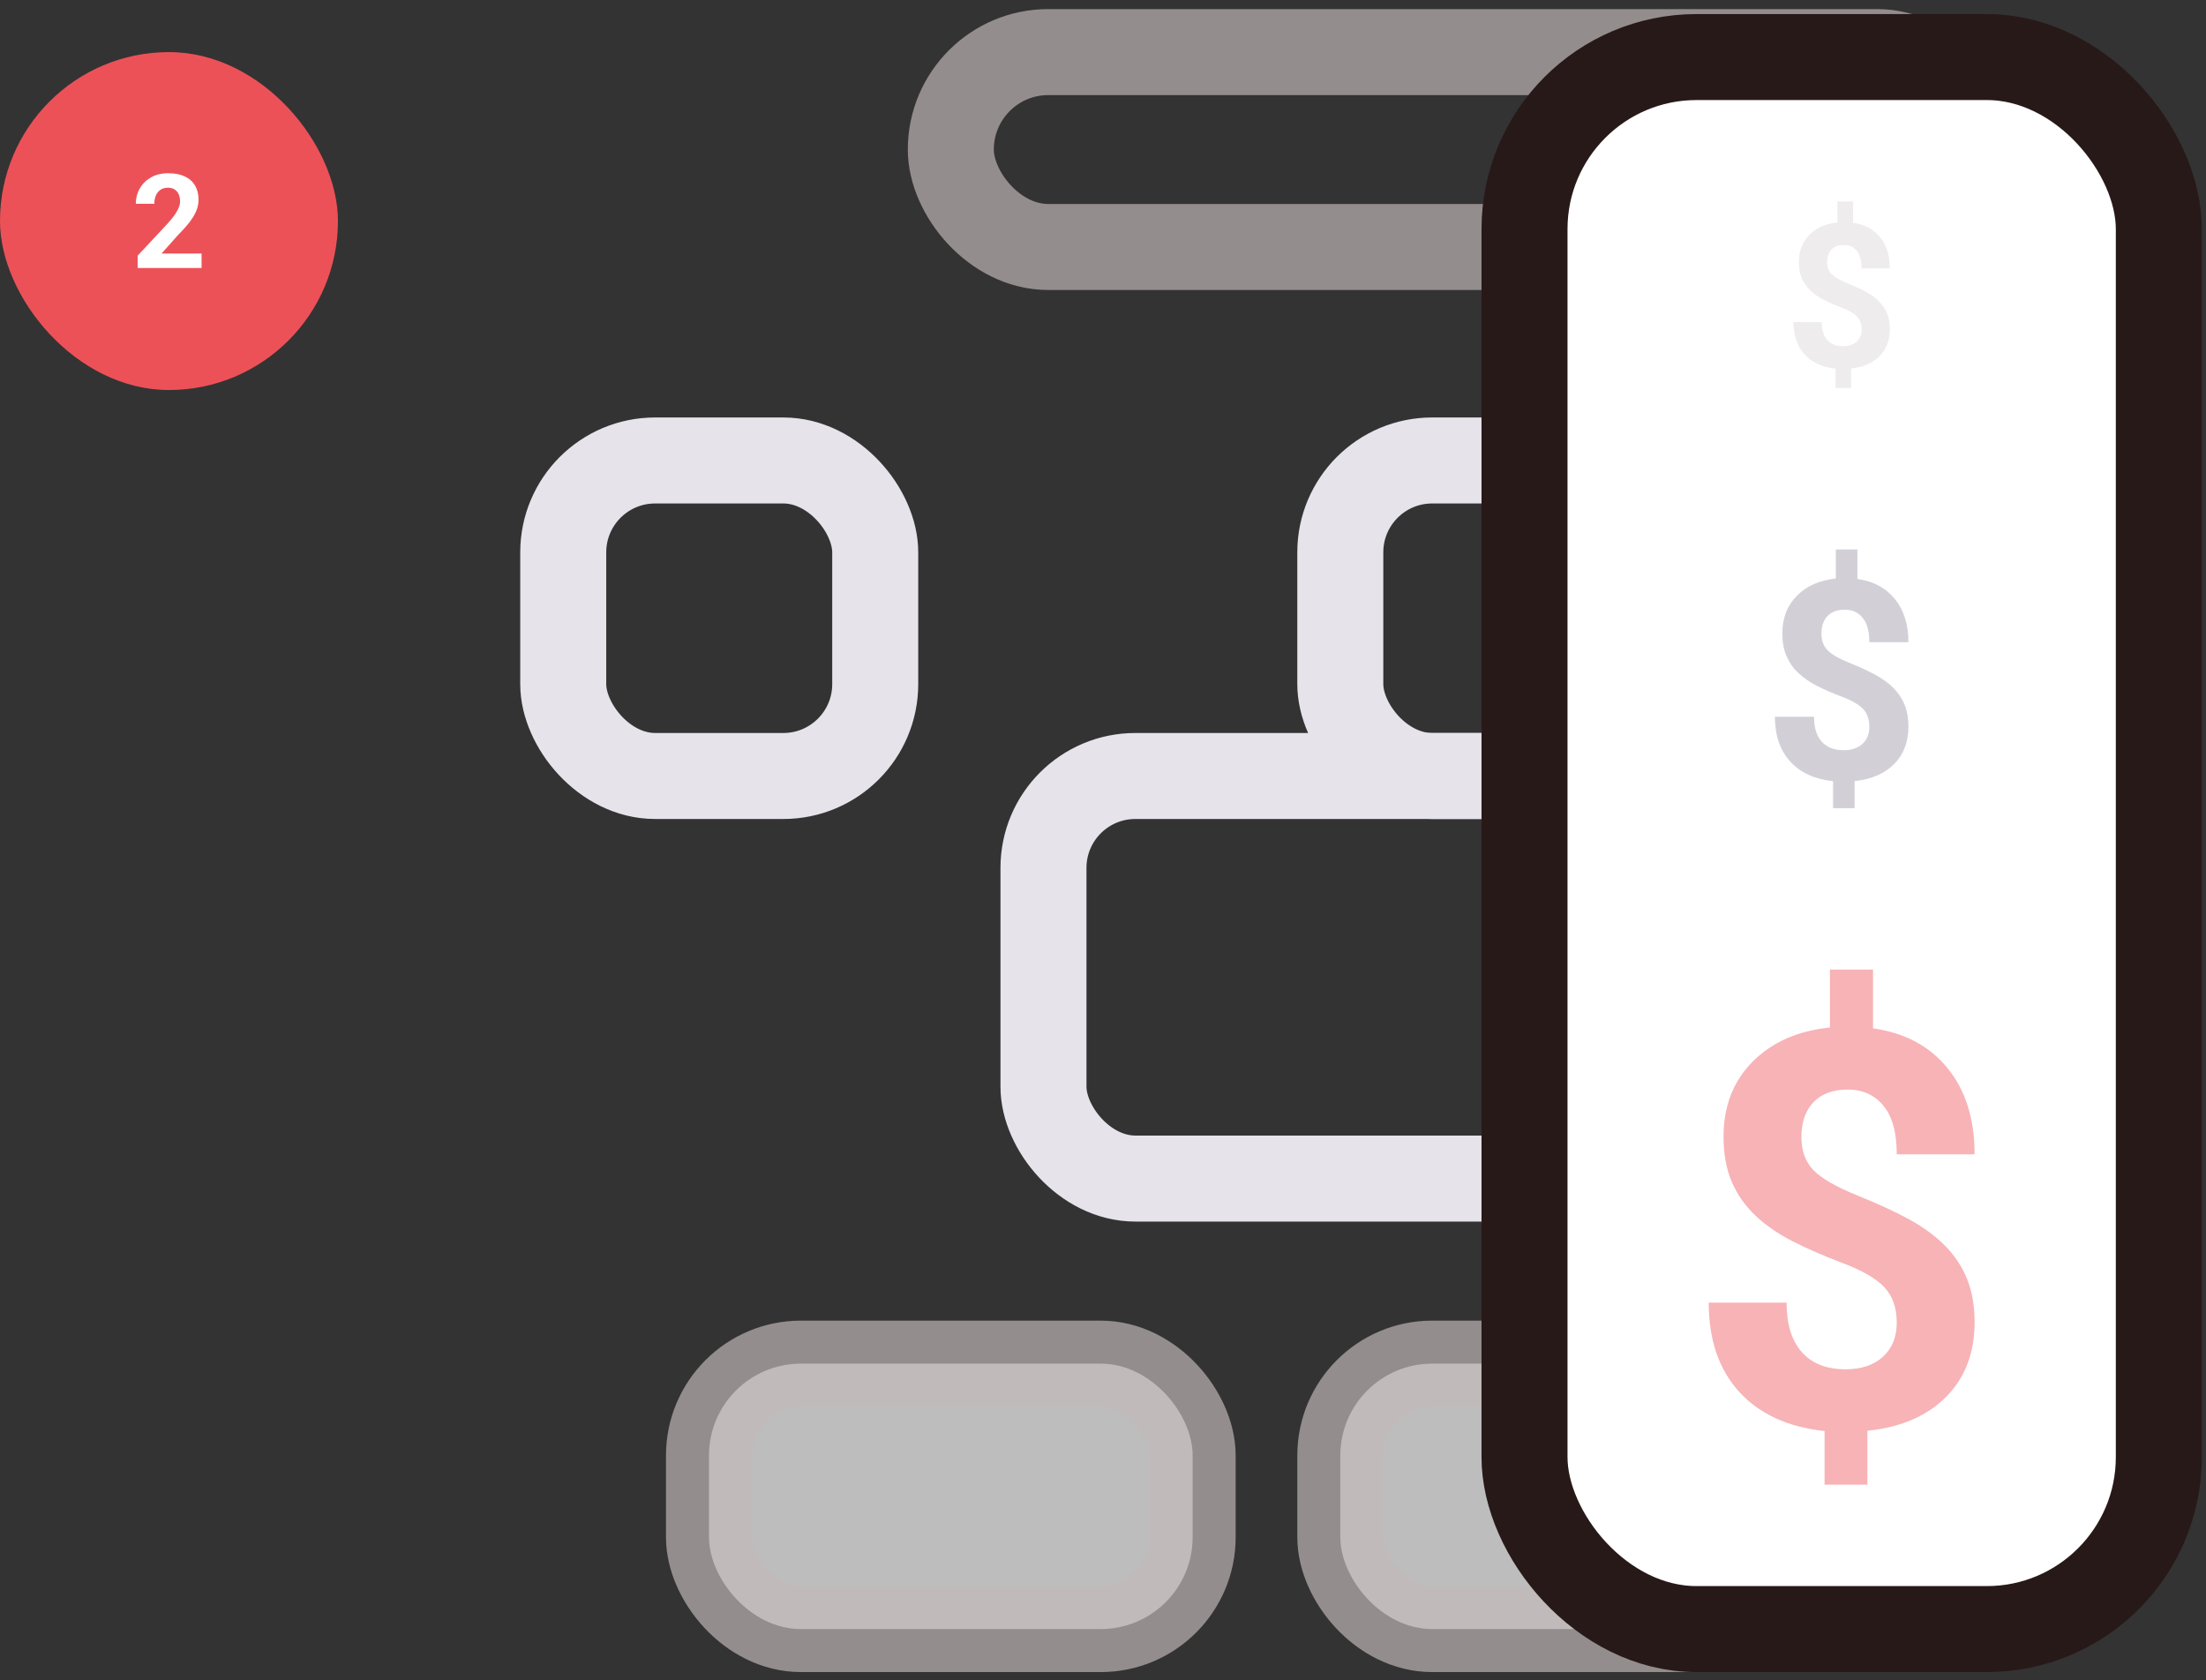
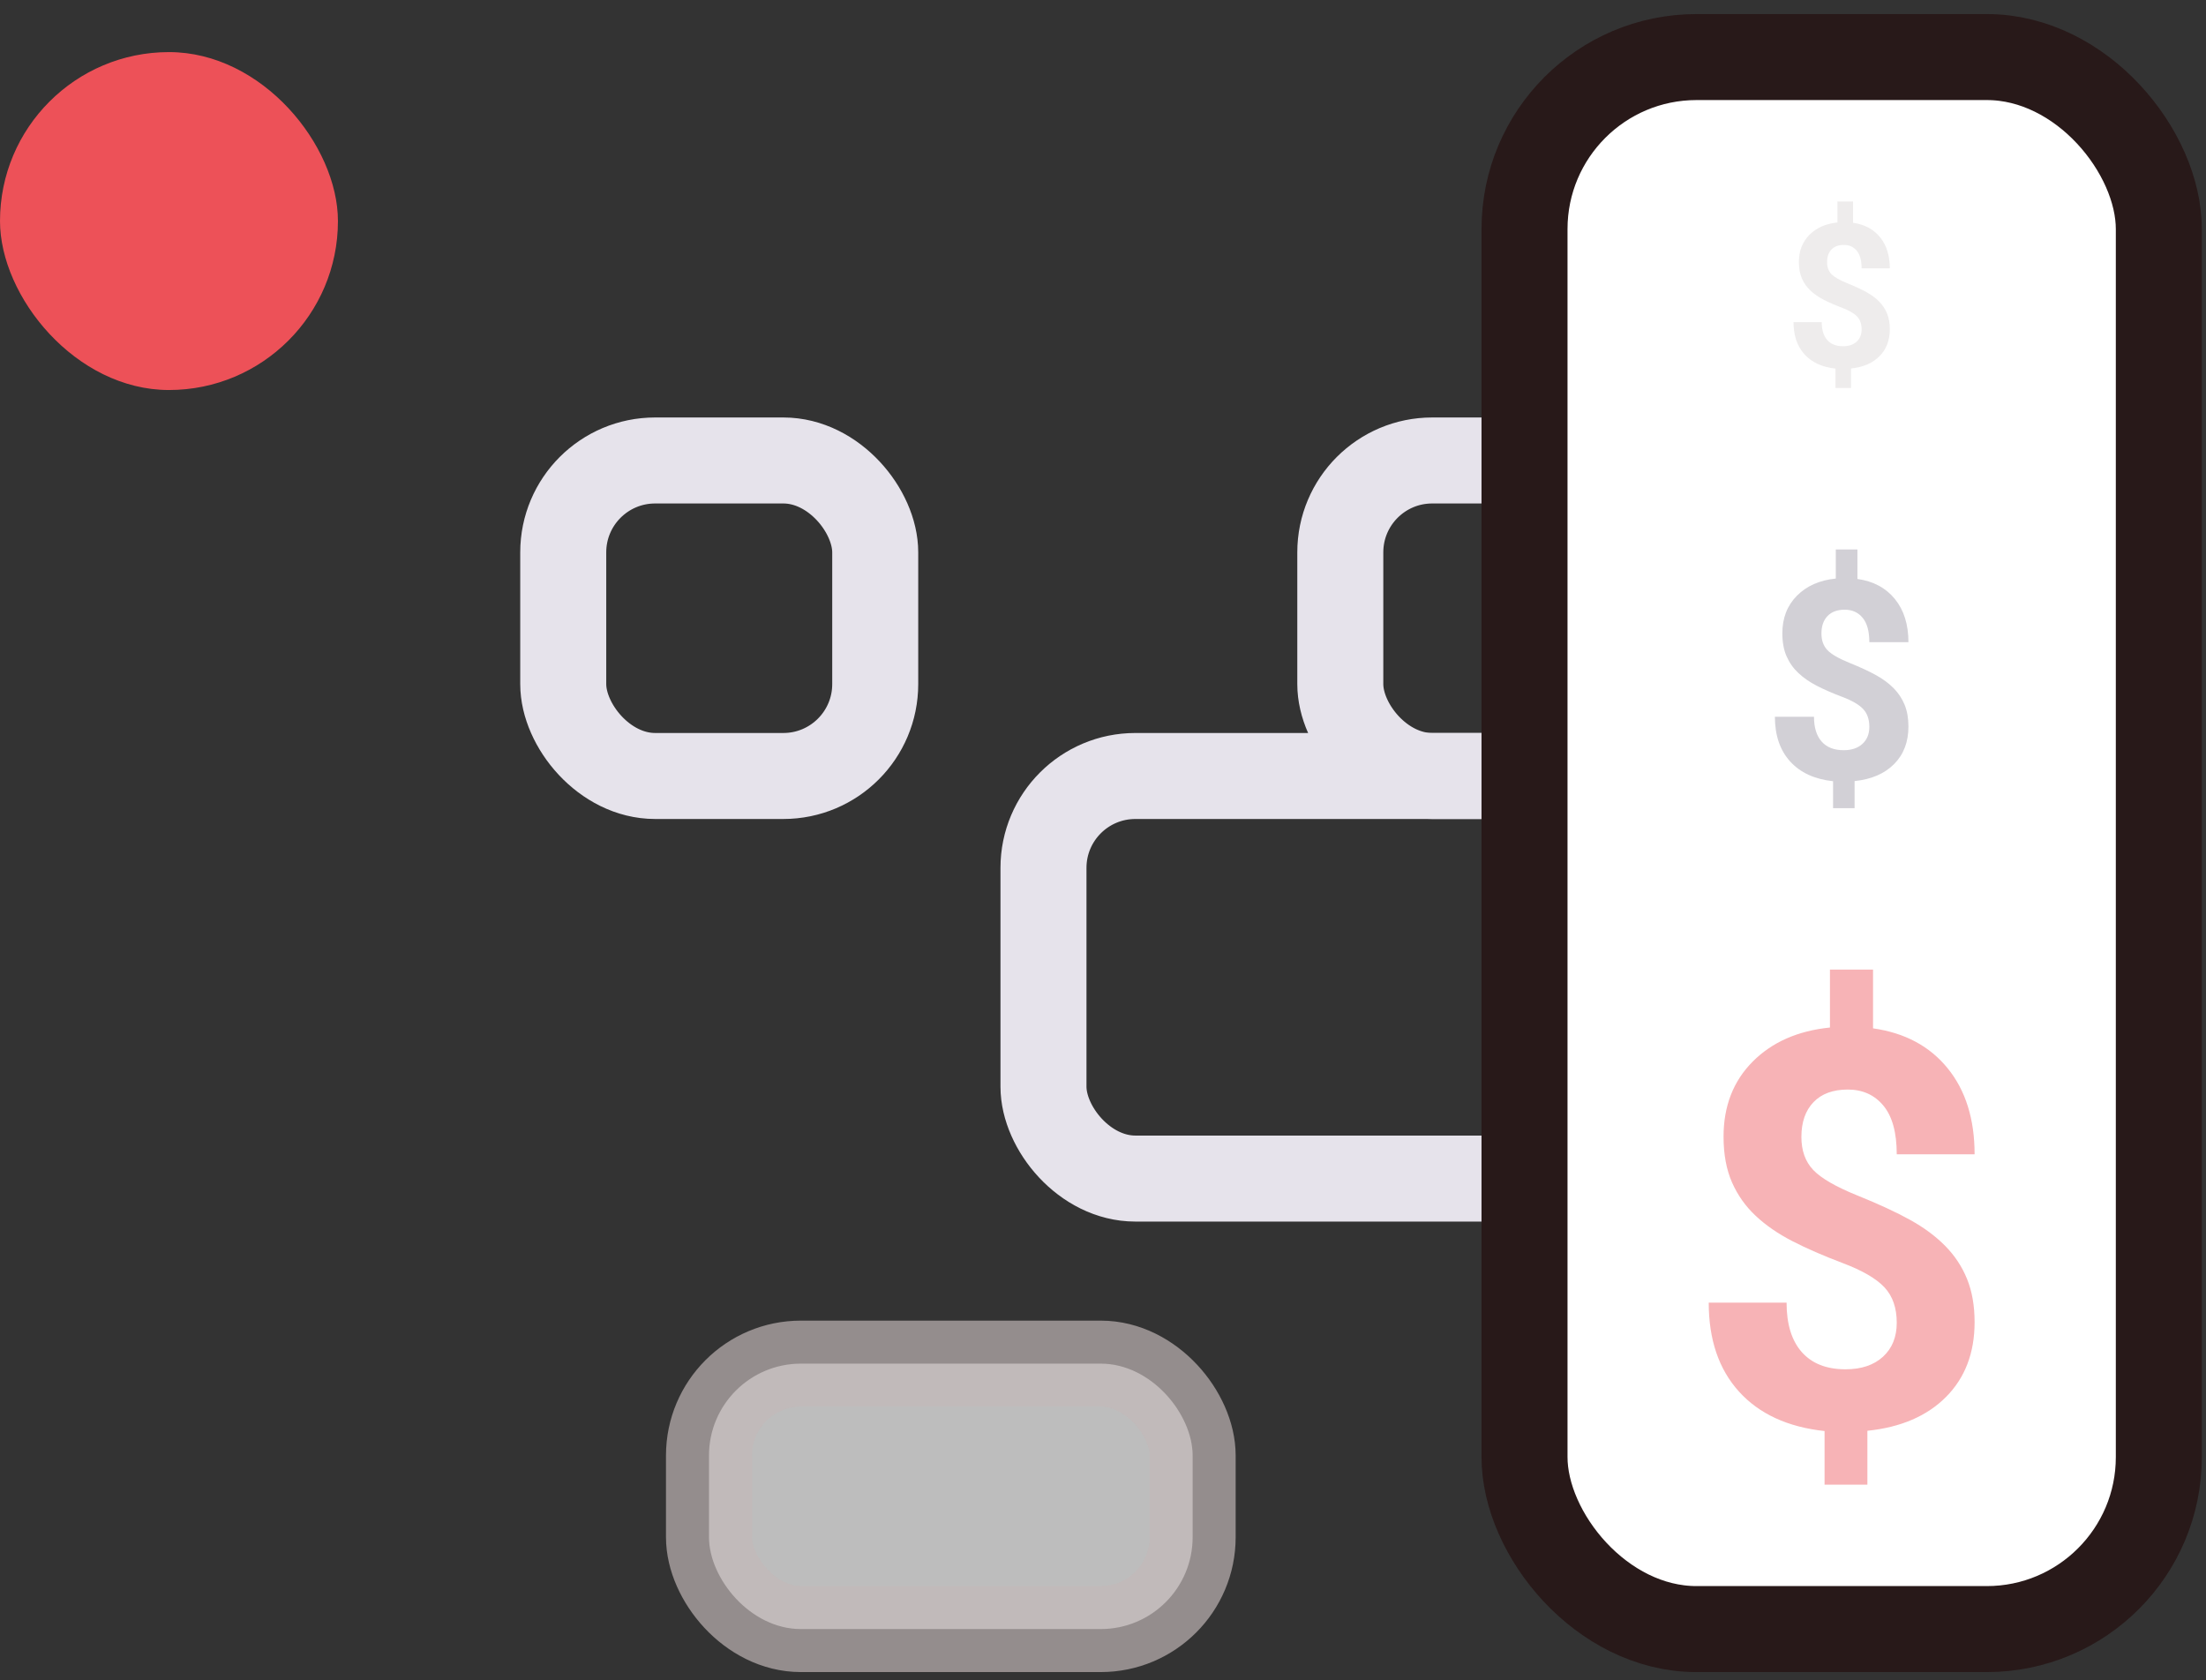
<svg xmlns="http://www.w3.org/2000/svg" width="235" height="179" viewBox="0 0 235 179" fill="none">
  <rect x="0" y="0" width="235" height="179" fill="#333333" stroke="none" />
  <rect y="5.55" width="36" height="36" rx="18" fill="#ED5158" />
-   <path d="M21.473 27.012V28.55H14.664V27.238L17.884 23.786C18.207 23.426 18.463 23.109 18.649 22.835C18.836 22.558 18.971 22.309 19.053 22.09C19.139 21.867 19.183 21.655 19.183 21.455C19.183 21.154 19.133 20.896 19.032 20.682C18.932 20.463 18.784 20.295 18.588 20.176C18.396 20.058 18.16 19.998 17.877 19.998C17.576 19.998 17.316 20.072 17.098 20.217C16.884 20.363 16.719 20.566 16.605 20.826C16.496 21.085 16.441 21.379 16.441 21.707H14.466C14.466 21.115 14.607 20.573 14.89 20.081C15.172 19.584 15.571 19.19 16.086 18.898C16.601 18.602 17.212 18.454 17.918 18.454C18.615 18.454 19.203 18.567 19.682 18.795C20.165 19.019 20.529 19.342 20.775 19.766C21.026 20.185 21.151 20.687 21.151 21.27C21.151 21.598 21.099 21.919 20.994 22.234C20.889 22.544 20.739 22.854 20.543 23.164C20.352 23.469 20.119 23.779 19.846 24.093C19.572 24.408 19.269 24.734 18.936 25.071L17.207 27.012H21.473Z" fill="white" />
  <rect x="111.159" y="82.669" width="70.87" height="42.888" rx="9.789" stroke="#E6E3EB" stroke-width="9.162" />
  <rect x="142.779" y="49.056" width="39.25" height="33.613" rx="9.789" stroke="#E6E3EB" stroke-width="9.162" />
  <rect x="60" y="49.056" width="33.236" height="33.613" rx="9.789" stroke="#E6E3EB" stroke-width="9.162" />
-   <rect opacity="0.673" x="101.288" y="5.55" width="109.062" height="20.762" rx="10.381" stroke="#C2B9B9" stroke-width="9.162" />
-   <rect opacity="0.673" x="142.779" y="145.272" width="67.572" height="28.279" rx="9.789" fill="white" stroke="#C2B9B9" stroke-width="9.162" />
  <rect opacity="0.673" x="75.526" y="145.272" width="51.525" height="28.279" rx="9.789" fill="white" stroke="#C2B9B9" stroke-width="9.162" />
  <rect x="162.403" y="6.079" width="67.572" height="167.473" rx="18.325" fill="white" stroke="#281919" stroke-width="9.162" />
  <path d="M202.056 140.913C202.056 139.336 201.621 138.081 200.751 137.148C199.88 136.215 198.402 135.355 196.317 134.566C194.232 133.778 192.434 132.994 190.923 132.215C189.411 131.436 188.115 130.542 187.035 129.532C185.954 128.522 185.112 127.334 184.509 125.969C183.907 124.603 183.606 122.978 183.606 121.093C183.606 117.843 184.639 115.179 186.705 113.101C188.771 111.024 191.516 109.812 194.94 109.466V103.292H199.531V109.553C202.917 110.034 205.566 111.452 207.479 113.808C209.392 116.164 210.349 119.218 210.349 122.968H202.056C202.056 120.66 201.583 118.934 200.636 117.79C199.689 116.645 198.421 116.073 196.834 116.073C195.265 116.073 194.05 116.52 193.19 117.415C192.329 118.309 191.898 119.545 191.898 121.122C191.898 122.584 192.319 123.757 193.161 124.642C194.003 125.526 195.566 126.43 197.852 127.354C200.138 128.277 202.018 129.147 203.491 129.965C204.964 130.782 206.207 131.705 207.221 132.734C208.235 133.763 209.01 134.936 209.545 136.254C210.081 137.571 210.349 139.105 210.349 140.856C210.349 144.125 209.335 146.78 207.307 148.818C205.279 150.857 202.487 152.059 198.928 152.425V158.166H194.366V152.454C190.444 152.03 187.408 150.631 185.255 148.256C183.103 145.88 182.027 142.721 182.027 138.778H190.32C190.32 141.067 190.86 142.822 191.941 144.044C193.022 145.265 194.576 145.876 196.604 145.876C198.288 145.876 199.617 145.428 200.593 144.534C201.568 143.64 202.056 142.433 202.056 140.913Z" fill="#F7B3B6" />
  <path d="M199.136 77.43C199.136 76.638 198.917 76.007 198.48 75.539C198.043 75.07 197.301 74.638 196.253 74.242C195.206 73.846 194.303 73.452 193.544 73.061C192.785 72.669 192.134 72.22 191.591 71.713C191.048 71.206 190.625 70.609 190.323 69.924C190.02 69.238 189.869 68.421 189.869 67.475C189.869 65.842 190.388 64.504 191.425 63.461C192.463 62.417 193.842 61.809 195.562 61.635V58.534H197.868V61.678C199.568 61.92 200.899 62.632 201.86 63.816C202.821 64.999 203.301 66.533 203.301 68.416H199.136C199.136 67.257 198.898 66.39 198.422 65.815C197.947 65.241 197.31 64.953 196.513 64.953C195.725 64.953 195.115 65.178 194.683 65.627C194.25 66.076 194.034 66.697 194.034 67.489C194.034 68.223 194.245 68.813 194.668 69.257C195.091 69.701 195.876 70.155 197.025 70.619C198.173 71.083 199.117 71.52 199.857 71.93C200.596 72.341 201.221 72.805 201.73 73.322C202.239 73.838 202.628 74.428 202.897 75.089C203.167 75.751 203.301 76.522 203.301 77.401C203.301 79.043 202.792 80.376 201.773 81.4C200.755 82.424 199.352 83.028 197.565 83.211V86.095H195.273V83.226C193.304 83.013 191.778 82.311 190.698 81.118C189.617 79.924 189.076 78.338 189.076 76.357H193.241C193.241 77.507 193.513 78.388 194.056 79.002C194.598 79.615 195.379 79.922 196.398 79.922C197.243 79.922 197.911 79.697 198.401 79.248C198.891 78.799 199.136 78.193 199.136 77.43Z" fill="#D2D0D6" />
  <path d="M198.314 35.089C198.314 34.517 198.156 34.063 197.841 33.725C197.526 33.387 196.991 33.076 196.235 32.79C195.48 32.505 194.829 32.221 194.282 31.939C193.735 31.656 193.265 31.333 192.874 30.967C192.482 30.601 192.178 30.171 191.959 29.677C191.741 29.182 191.632 28.593 191.632 27.911C191.632 26.734 192.006 25.769 192.754 25.017C193.503 24.265 194.497 23.826 195.737 23.7V21.465H197.399V23.732C198.625 23.906 199.585 24.42 200.278 25.273C200.97 26.126 201.317 27.232 201.317 28.59H198.314C198.314 27.754 198.142 27.129 197.799 26.715C197.456 26.3 196.997 26.093 196.422 26.093C195.854 26.093 195.415 26.255 195.103 26.579C194.791 26.903 194.635 27.35 194.635 27.921C194.635 28.451 194.788 28.876 195.092 29.196C195.397 29.516 195.964 29.844 196.791 30.178C197.619 30.512 198.3 30.828 198.833 31.124C199.367 31.42 199.817 31.754 200.184 32.127C200.551 32.499 200.832 32.924 201.026 33.401C201.22 33.878 201.317 34.434 201.317 35.068C201.317 36.252 200.95 37.213 200.215 37.951C199.481 38.69 198.47 39.125 197.181 39.257V41.336H195.529V39.268C194.109 39.114 193.009 38.608 192.23 37.748C191.45 36.887 191.061 35.743 191.061 34.315H194.064C194.064 35.144 194.259 35.78 194.651 36.222C195.042 36.664 195.605 36.886 196.339 36.886C196.949 36.886 197.43 36.724 197.784 36.4C198.137 36.076 198.314 35.639 198.314 35.089Z" fill="#C2B9B9" fill-opacity="0.28" />
</svg>